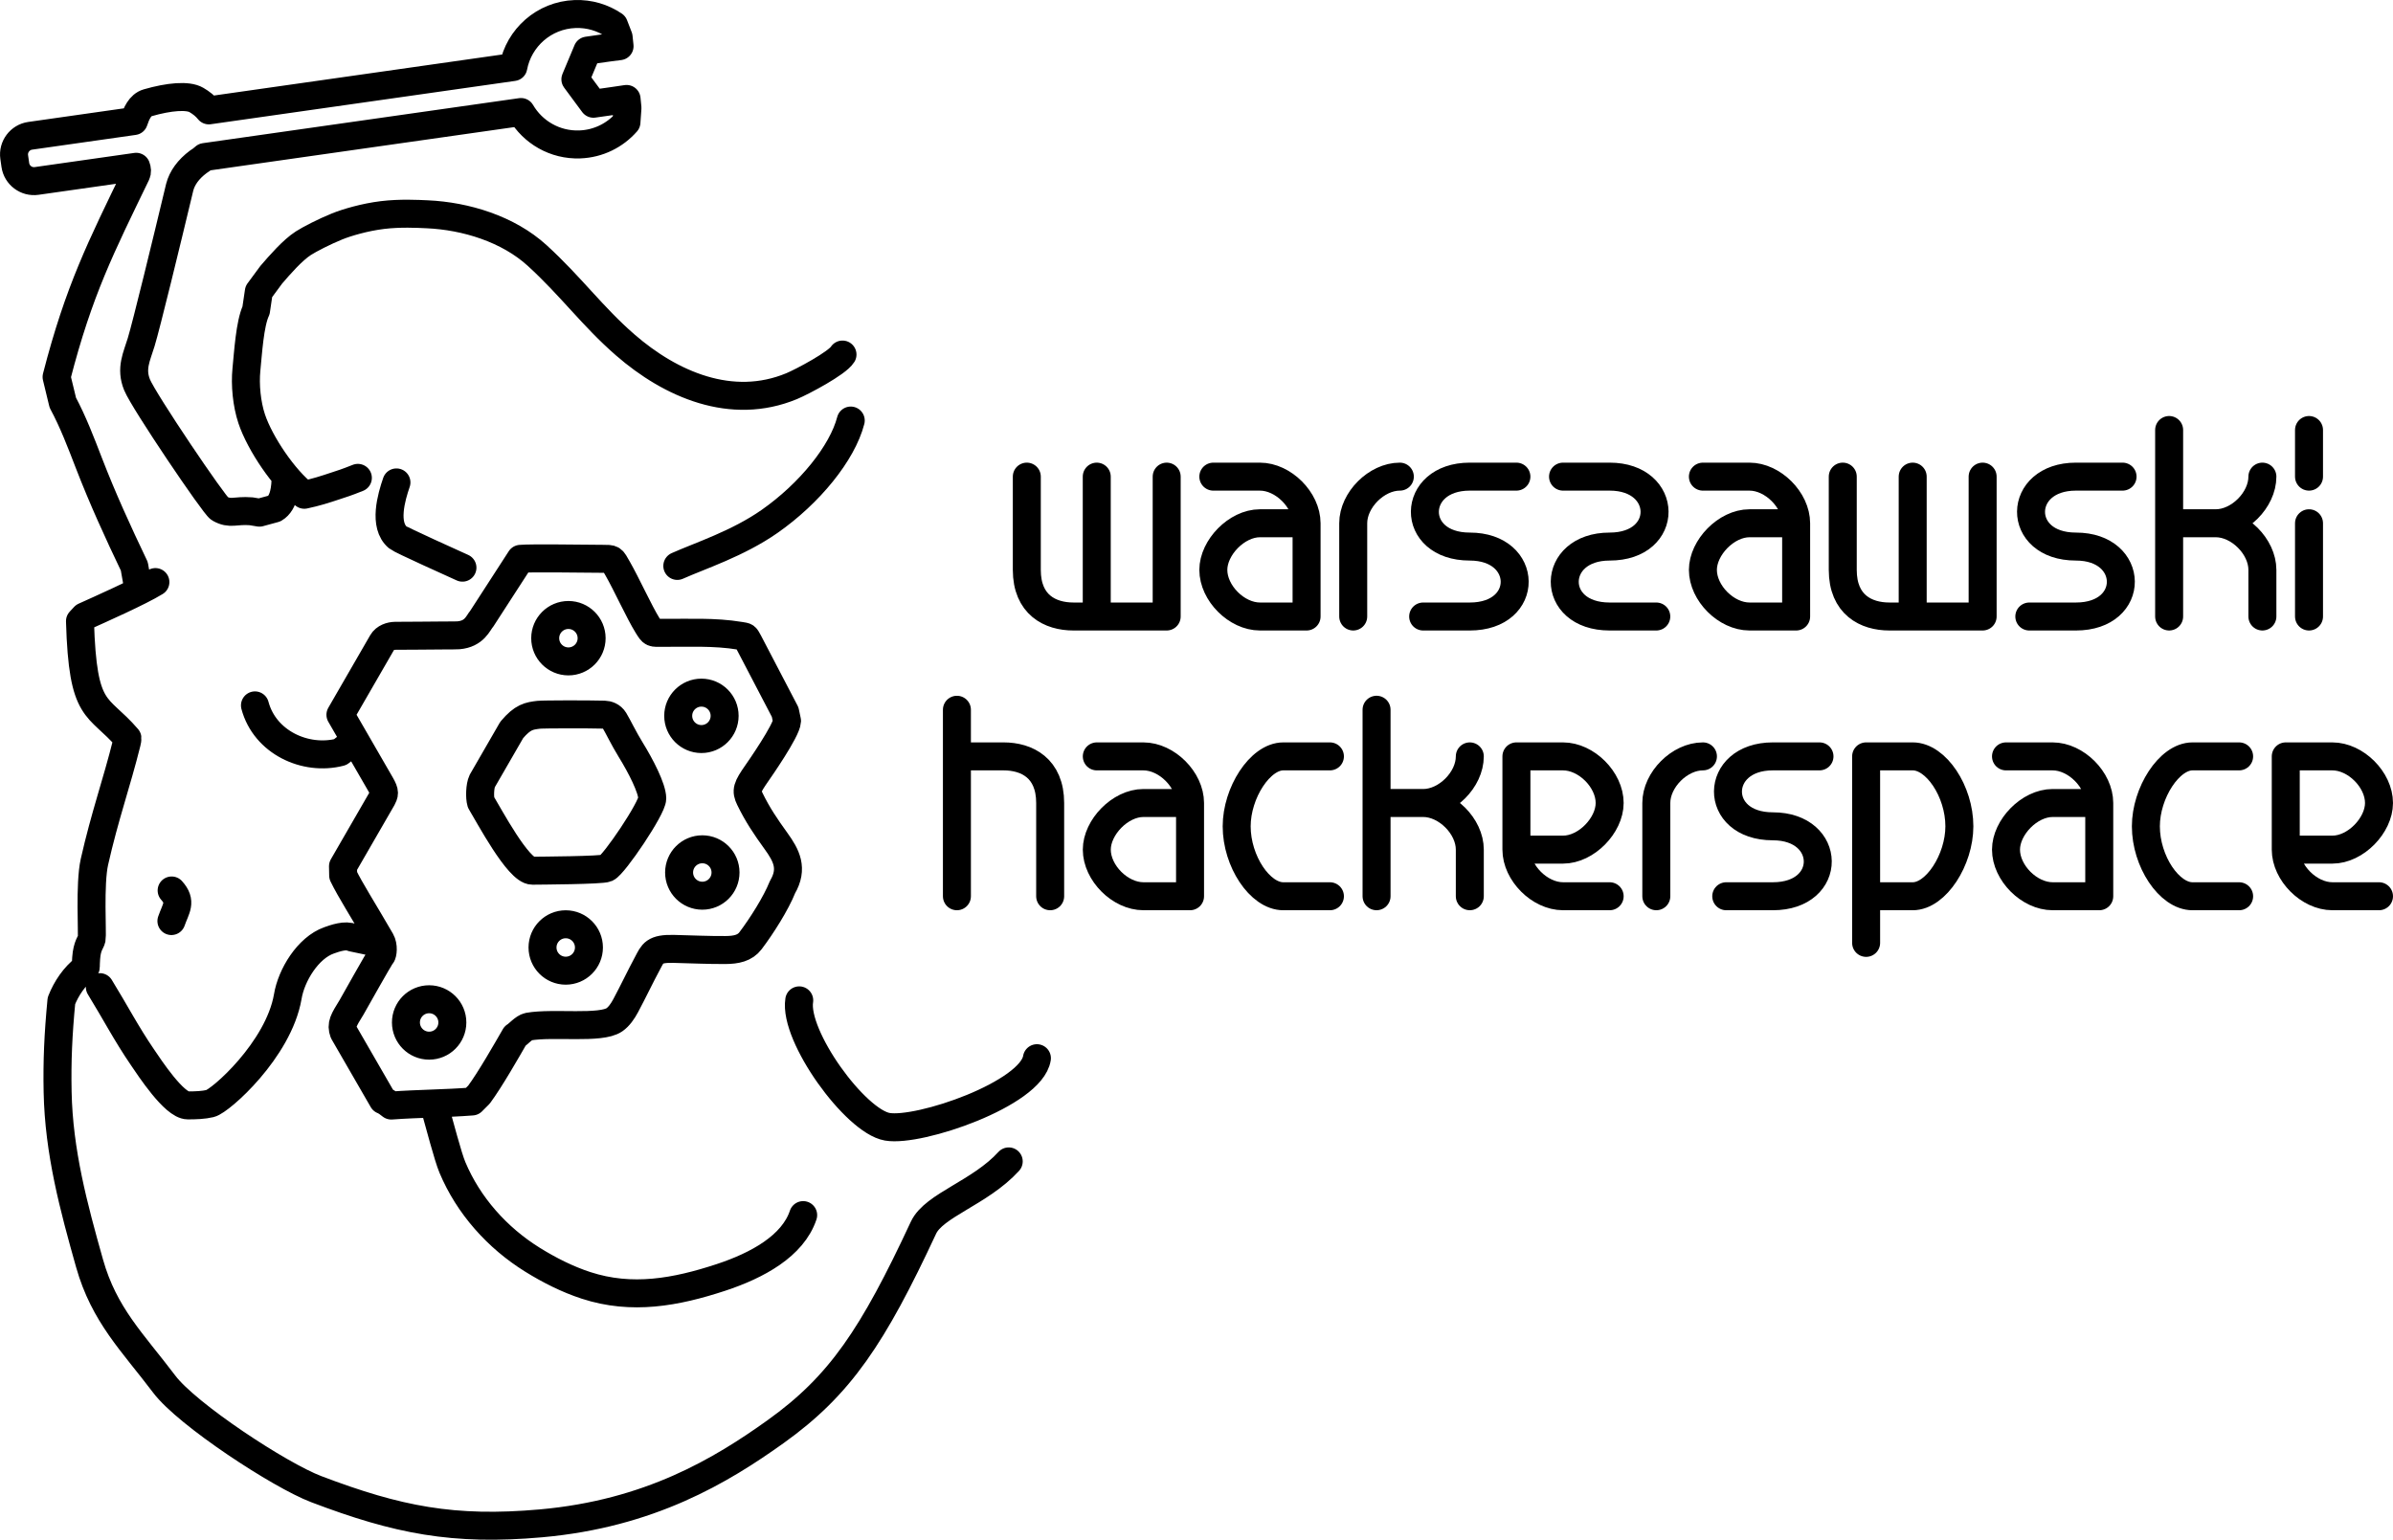
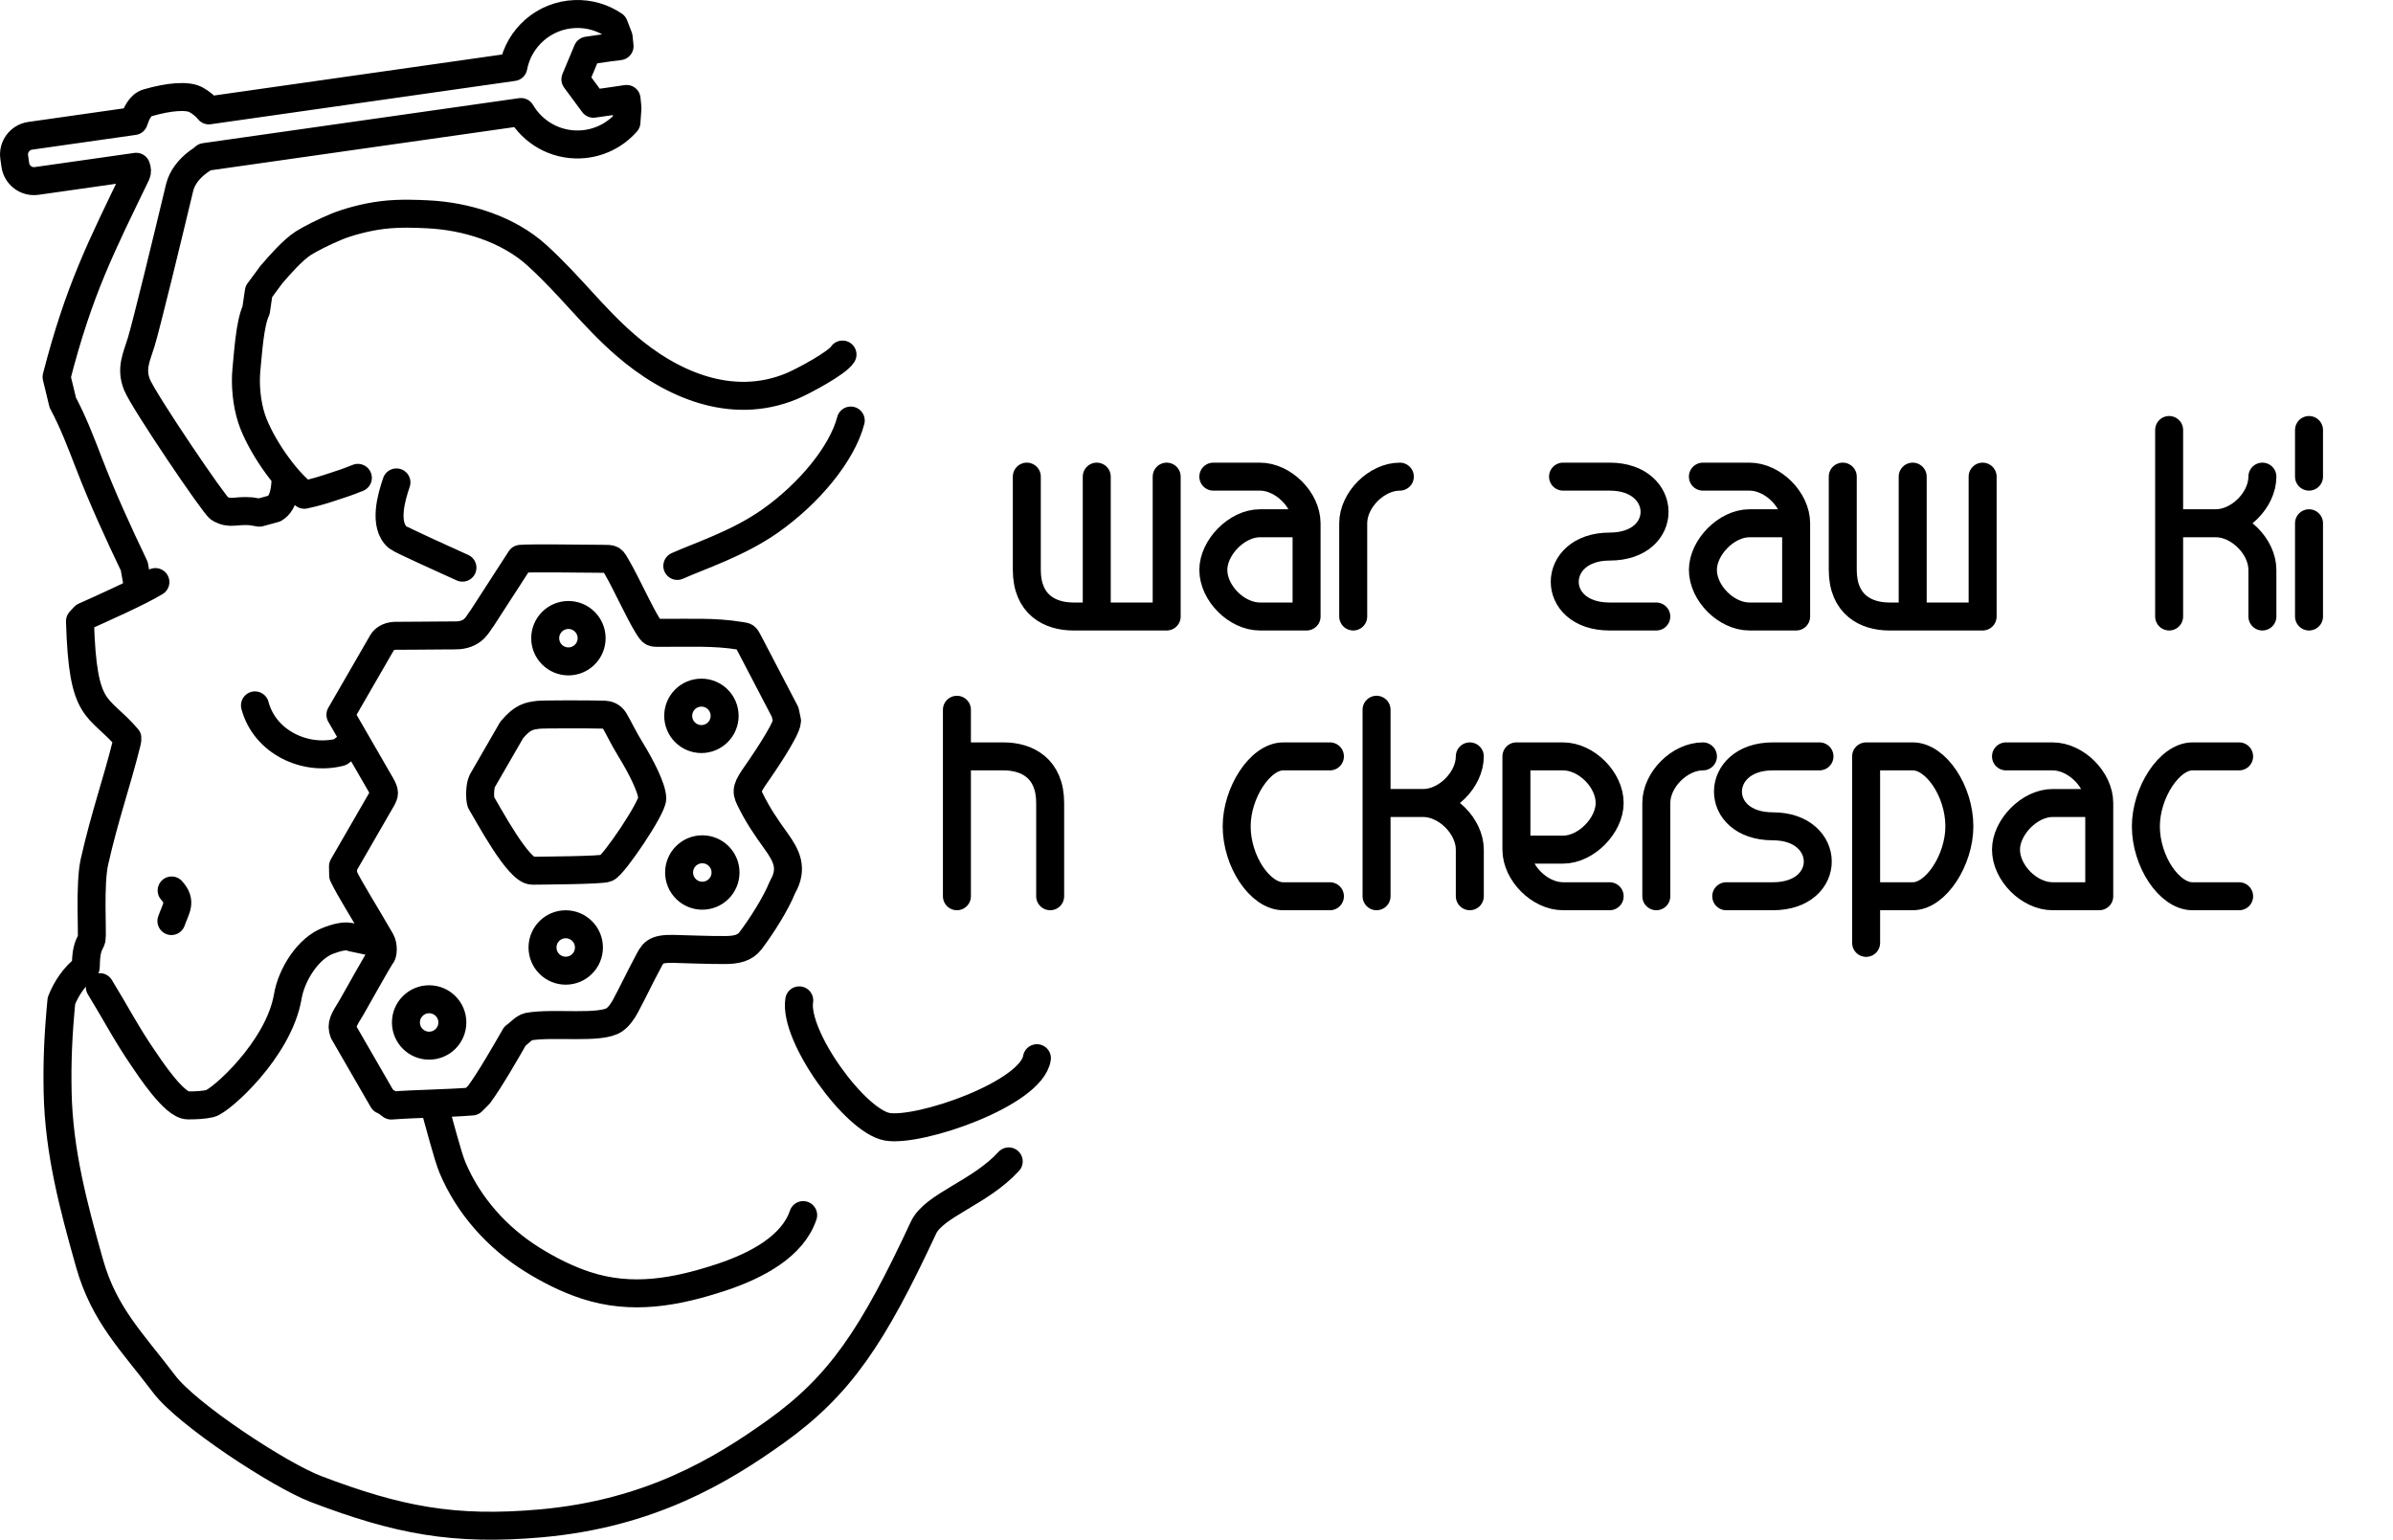
<svg xmlns="http://www.w3.org/2000/svg" xml:space="preserve" width="128.303mm" height="82.561mm" style="shape-rendering:geometricPrecision; text-rendering:geometricPrecision; image-rendering:optimizeQuality; fill-rule:evenodd; clip-rule:evenodd" viewBox="0 0 267.518 172.145">
  <defs>
    <style type="text/css">
   
    .str1 {stroke:black;stroke-width:3.128;stroke-linecap:round;stroke-linejoin:round}
    .str0 {stroke:black;stroke-width:3.128;stroke-linecap:round;stroke-linejoin:round}
    .fil0 {fill:none}
   
  </style>
  </defs>
  <g id="Warstwa_x0020_1">
    <g id="_429445888">
      <path id="_429440656" class="fil0 str0" d="M112.767 129.848c-3.193,3.504 -8.353,4.887 -9.53,7.412 -5.653,12.128 -9.311,17.634 -16.512,22.788 -6.099,4.364 -14.1,9.188 -26.259,10.267 -9.766,0.867 -16.014,-0.367 -25.11,-3.823 -4.096,-1.556 -14.438,-8.349 -16.999,-11.743 -3.524,-4.67 -6.712,-7.705 -8.349,-13.511 -1.784,-6.324 -3.43,-12.447 -3.567,-19.152 -0.07,-3.438 0.064,-6.431 0.423,-10.194 0.551,-1.397 1.45,-2.73 2.656,-3.657 0.12,-0.093 0.035,-0.043 0.111,-1.109 0.101,-1.426 0.539,-1.784 0.615,-2.152 0.11,-0.535 -0.248,-6.144 0.308,-8.609 1.158,-5.137 2.486,-8.795 3.612,-13.322 0.06,-0.244 0.091,-0.426 0.078,-0.514 -3.339,-3.884 -4.998,-2.538 -5.304,-13.084l0.49 -0.526c1.697,-0.766 6.169,-2.747 7.941,-3.842m22.337 17.696l-1.675 1.318c-3.896,1.011 -8.436,-1.105 -9.532,-5.227m-17.341 31.501c1.715,2.786 2.938,5.165 4.766,7.841 0.776,1.137 3.542,5.38 5.073,5.38 0.911,0 1.75,-0.032 2.499,-0.21 1.143,-0.272 7.638,-6.006 8.669,-11.936 0.39,-2.406 2.253,-5.468 4.612,-6.303 0.627,-0.222 1.869,-0.672 2.613,-0.308l2.212 0.465m48.184 30.557c-1.152,3.457 -5.124,5.631 -9.214,6.976 -5.003,1.645 -9.932,2.558 -15.063,0.881 -2.074,-0.678 -4.072,-1.681 -5.991,-2.872 -3.929,-2.44 -7.151,-6.045 -8.943,-10.314 -0.516,-1.23 -1.417,-4.748 -2.036,-6.922m-29.379 -20.624c0.495,-1.43 1.185,-2.132 0.025,-3.419m32.511 -36.09c-0.806,-0.369 -6.874,-3.089 -7.225,-3.382 -1.631,-1.36 -0.72,-4.514 -0.154,-6.149m31.398 9.337c2.555,-1.141 6.773,-2.499 10.321,-4.981 4.458,-3.12 8.124,-7.627 9.069,-11.274m-0.922 -7.379c-0.592,0.968 -4.503,3.045 -5.688,3.536 -6.718,2.783 -13.519,-0.192 -18.602,-4.612 -3.664,-3.186 -6.047,-6.53 -9.839,-9.993 -3.249,-2.967 -7.981,-4.417 -12.299,-4.612 -1.063,-0.048 -3.029,-0.155 -5,0.085 -1.989,0.242 -3.985,0.834 -5.071,1.273 -1.432,0.579 -3.081,1.432 -3.765,1.87 -1.212,0.775 -2.664,2.448 -3.6,3.536l-1.387 1.881 -0.31 2.095c-0.702,1.492 -0.893,4.811 -1.076,6.61 -0.174,1.71 0.038,3.868 0.587,5.514 0.924,2.772 3.642,6.771 5.884,8.495 1.341,-0.283 2.262,-0.582 3.577,-1.021 0.649,-0.217 1.045,-0.323 2.41,-0.869m7.968 58.293c1.433,0 2.595,1.162 2.595,2.594 0,1.433 -1.162,2.595 -2.595,2.595 -1.433,0 -2.594,-1.162 -2.594,-2.595 0,-1.433 1.162,-2.594 2.594,-2.594zm15.269 -8.383c1.433,0 2.595,1.162 2.595,2.595 0,1.433 -1.162,2.594 -2.595,2.594 -1.433,0 -2.594,-1.162 -2.594,-2.594 0,-1.433 1.162,-2.595 2.594,-2.595zm15.269 -8.383c1.433,0 2.595,1.162 2.595,2.594 0,1.433 -1.162,2.595 -2.595,2.595 -1.433,0 -2.595,-1.162 -2.595,-2.595 0,-1.433 1.162,-2.594 2.595,-2.594zm-0.099 -17.514c1.433,0 2.594,1.162 2.594,2.594 0,1.433 -1.162,2.595 -2.594,2.595 -1.433,0 -2.595,-1.162 -2.595,-2.595 0,-1.433 1.162,-2.594 2.595,-2.594zm-14.869 -8.682c1.433,0 2.594,1.162 2.594,2.595 0,1.433 -1.162,2.594 -2.594,2.594 -1.433,0 -2.595,-1.162 -2.595,-2.594 0,-1.433 1.162,-2.595 2.595,-2.595zm-3.326 11.157c-1.082,0.132 -1.769,0.228 -3.011,1.695l-3.296 5.71c-0.269,0.552 -0.304,1.843 -0.139,2.382 0.865,1.42 4.174,7.664 5.749,7.646 0.927,-0.011 7.73,-0.044 8.277,-0.288 0.855,-0.381 5.131,-6.727 5.119,-7.794 -0.012,-1.15 -1.284,-3.617 -2.41,-5.442 -0.789,-1.278 -1.421,-2.619 -1.842,-3.314 -0.275,-0.453 -0.747,-0.599 -1.096,-0.609 -1.853,-0.051 -6.876,-0.043 -7.351,0.015zm-22.162 0c2.806,4.861 3.791,6.566 4.494,7.784 0.539,0.932 0.413,1.071 0.161,1.585 -0.653,1.13 -2.975,5.154 -4.368,7.566l0.02 1.029c0.796,1.65 2.209,3.826 4.206,7.285 0.345,0.6 0.224,1.503 0.074,1.671 -0.317,0.354 -3.035,5.286 -3.329,5.766 -0.911,1.485 -1.213,1.936 -0.888,2.819l4.374 7.577c0.003,0.007 0.25,0.048 0.94,0.607 3.011,-0.218 6.04,-0.224 9.039,-0.455l0.769 -0.769c1.245,-1.682 3.086,-4.912 4.024,-6.538 0.283,-0.139 1.002,-0.973 1.515,-1.063 2.791,-0.489 8.07,0.308 9.608,-0.77 0.504,-0.354 0.912,-0.937 1.256,-1.581 0.848,-1.586 1.613,-3.211 2.465,-4.793 0.564,-1.049 0.683,-1.598 2.897,-1.545 1.942,0.048 3.889,0.139 5.786,0.127 1.217,-0.007 2.175,-0.213 2.8,-1.038 1.246,-1.645 2.851,-4.172 3.579,-5.999 1.214,-2.084 0.435,-3.537 -0.724,-5.146 -1.166,-1.618 -2.057,-2.925 -2.932,-4.723 -0.445,-0.914 -0.326,-1.268 0.785,-2.86 0.25,-0.358 3.332,-4.773 3.375,-5.845l-0.209 -0.991 -4.093 -7.843c-0.372,-0.644 -0.221,-0.567 -0.963,-0.69 -2.867,-0.475 -5.734,-0.308 -8.761,-0.329 -1.046,-0.007 -0.979,0.119 -1.563,-0.82 -0.945,-1.522 -2.367,-4.662 -3.337,-6.35 -0.67,-1.166 -0.521,-1.097 -1.713,-1.105 -2.461,-0.017 -8.038,-0.1 -9.157,0.002l-4.336 6.702c-0.405,0.451 -0.783,1.697 -2.608,1.848 -0.351,0.029 -2.703,0.009 -4.442,0.041 -0.9,0.016 -1.731,-0.001 -2.619,0.015 -0.519,0.009 -1.151,0.212 -1.443,0.718 -1.121,1.942 -3.151,5.457 -4.058,7.028l-0.623 1.08zm-6.133 -26.594c0,1.129 -0.148,2.908 -1.23,3.536l-1.691 0.461 -0.922 -0.154c-1.841,-0.144 -2.3,0.39 -3.536,-0.307 -0.585,-0.33 -8.476,-11.997 -9.224,-13.836 -0.743,-1.828 -0.033,-3.141 0.461,-4.766 0.585,-1.923 2.804,-11.04 4.306,-17.314 0.27,-1.053 0.972,-2.016 2.066,-2.837 0.262,-0.16 0.505,-0.343 0.725,-0.546l35.365 -5.033c1.311,2.251 3.789,3.725 6.574,3.623 2.087,-0.076 3.938,-1.024 5.215,-2.479l0.113 -1.605 -0.1 -1 -1.461 0.216 -2.242 0.319 -0.673 -0.91 -1.346 -1.821 0.896 -2.14 0.448 -1.07 2.242 -0.32 1.353 -0.175 -0.106 -1.009 -0.516 -1.334c-1.239,-0.84 -2.746,-1.308 -4.357,-1.249 -3.467,0.127 -6.28,2.655 -6.898,5.926l-34.04 4.845c-0.37,-0.47 -0.855,-0.854 -1.4,-1.169 -0.947,-0.548 -3.025,-0.377 -5.445,0.321 -0.857,0.247 -1.267,1.23 -1.536,2.041l-11.593 1.65c-1.143,0.162 -1.949,1.234 -1.785,2.378l0.126 0.885c0.163,1.143 1.233,1.948 2.378,1.785l11.133 -1.584c0.107,0.284 0.138,0.558 0.013,0.816 -3.919,8.103 -6.414,12.972 -8.912,22.683l0.303 1.251 0.392 1.621c1.172,2.19 2.031,4.462 2.921,6.764 1.531,3.96 3.247,7.713 5.073,11.53l0.461 2.613m100.444 52.383c-0.628,3.984 -13.141,8.282 -16.725,7.666 -3.584,-0.616 -10.476,-10.135 -9.846,-14.132" />
      <g>
        <path id="_207009248" class="fil0 str1" d="M250.317 84.565l-5.212 0c-2.606,0 -5.213,4.082 -5.213,7.819 0,3.909 2.607,7.819 5.213,7.819l5.212 0" />
-         <path id="_207005624" class="fil0 str1" d="M255.53 84.565l0 10.425 5.212 0c2.606,0 5.212,-2.721 5.212,-5.212 0,-2.606 -2.606,-5.212 -5.212,-5.212l-5.212 0zm0 10.425c0,2.606 2.606,5.212 5.212,5.212l5.212 0" />
        <path id="_207011600" class="fil0 str1" d="M234.68 89.778c0,-2.606 -2.606,-5.212 -5.212,-5.212l-5.213 0m10.425 15.637l0 -10.425 -5.212 0c-2.606,0 -5.213,2.722 -5.213,5.212 0,2.606 2.606,5.212 5.213,5.212l5.212 0z" />
        <path id="_207005864" class="fil0 str1" d="M208.618 100.203l5.212 0c2.606,0 5.212,-4.082 5.212,-7.819 0,-3.909 -2.606,-7.819 -5.212,-7.819l-5.212 0m0 20.851l0 -20.851" />
        <path id="_207011888" class="fil0 str1" d="M192.981 100.203l5.212 0c6.762,0 6.625,-7.819 0,-7.819 -6.762,0 -6.625,-7.819 0,-7.819l5.212 0" />
        <path id="_207004208" class="fil0 str1" d="M190.375 84.565l0 0c-2.606,0 -5.212,2.606 -5.212,5.212l0 10.425" />
        <path id="_207005840" class="fil0 str1" d="M164.313 84.565c0,2.606 -2.606,5.212 -5.212,5.212l-5.212 0m0 0l5.212 0c2.606,0 5.212,2.606 5.212,5.212l0 5.212m-10.425 -20.85l0 20.85" />
        <path id="_207005648" class="fil0 str1" d="M148.675 84.565l-5.212 0c-2.606,0 -5.212,4.082 -5.212,7.819 0,3.909 2.606,7.819 5.212,7.819l5.212 0" />
-         <path id="_207004736" class="fil0 str1" d="M133.038 89.778c0,-2.606 -2.606,-5.212 -5.213,-5.212l-5.212 0m10.425 15.637l0 -10.425 -5.213 0c-2.606,0 -5.212,2.722 -5.212,5.212 0,2.606 2.606,5.212 5.212,5.212l5.213 0z" />
        <path id="_207004088" class="fil0 str1" d="M106.976 84.565l5.212 0c2.606,0 5.212,1.303 5.212,5.213l0 10.425m-10.425 -20.85l0 20.85" />
        <path id="_206482352" class="fil0 str1" d="M258.13 53.289l0 -5.213m0 10.425l0 10.425" />
        <path id="_206477960" class="fil0 str1" d="M252.918 53.289c0,2.606 -2.606,5.212 -5.212,5.212l-5.212 0m0 0l5.212 0c2.606,0 5.212,2.606 5.212,5.212l0 5.212m-10.425 -20.85l0 20.85" />
        <path id="_206477648" class="fil0 str1" d="M200.794 58.502c0,-2.606 -2.606,-5.212 -5.212,-5.212l-5.212 0m10.425 15.637l0 -10.425 -5.212 0c-2.606,0 -5.212,2.721 -5.212,5.212 0,2.606 2.606,5.212 5.212,5.212l5.212 0z" />
        <path id="_206483360" class="fil0 str1" d="M221.643 53.289l0 15.637m-7.819 -15.637l0 15.637m7.819 0l-10.424 0c-2.607,0 -5.213,-1.303 -5.213,-5.213l0 -10.425" />
        <path id="_206482736" class="fil0 str1" d="M146.064 58.502c0,-2.606 -2.606,-5.212 -5.212,-5.212l-5.212 0m10.425 15.637l0 -10.425 -5.212 0c-2.606,0 -5.212,2.721 -5.212,5.212 0,2.606 2.606,5.212 5.212,5.212l5.212 0z" />
        <path id="_206484128" class="fil0 str1" d="M130.426 53.289l0 15.637m-7.818 -15.637l0 15.637m7.818 0l-10.425 0c-2.606,0 -5.212,-1.303 -5.212,-5.213l0 -10.425" />
        <path id="_206479616" class="fil0 str1" d="M156.491 53.289l0 0c-2.606,0 -5.212,2.606 -5.212,5.212l0 10.425" />
-         <path id="_206478776" class="fil0 str1" d="M159.098 68.927l5.212 0c6.762,0 6.625,-7.819 0,-7.819 -6.762,0 -6.625,-7.819 0,-7.819l5.212 0" />
        <path id="_206477624" class="fil0 str1" d="M185.159 68.927l-5.212 0c-6.762,0 -6.625,-7.819 0,-7.819 6.762,0 6.625,-7.819 0,-7.819l-5.212 0" />
-         <path id="_206481824" class="fil0 str1" d="M226.862 68.927l5.212 0c6.762,0 6.625,-7.819 0,-7.819 -6.762,0 -6.625,-7.819 0,-7.819l5.212 0" />
        <path id="_206483096" class="fil0 str1" d="M169.523 84.565l0 10.425 5.212 0c2.606,0 5.212,-2.721 5.212,-5.212 0,-2.606 -2.606,-5.212 -5.212,-5.212l-5.212 0zm0 10.425c0,2.606 2.606,5.212 5.212,5.212l5.212 0" />
      </g>
    </g>
  </g>
</svg>